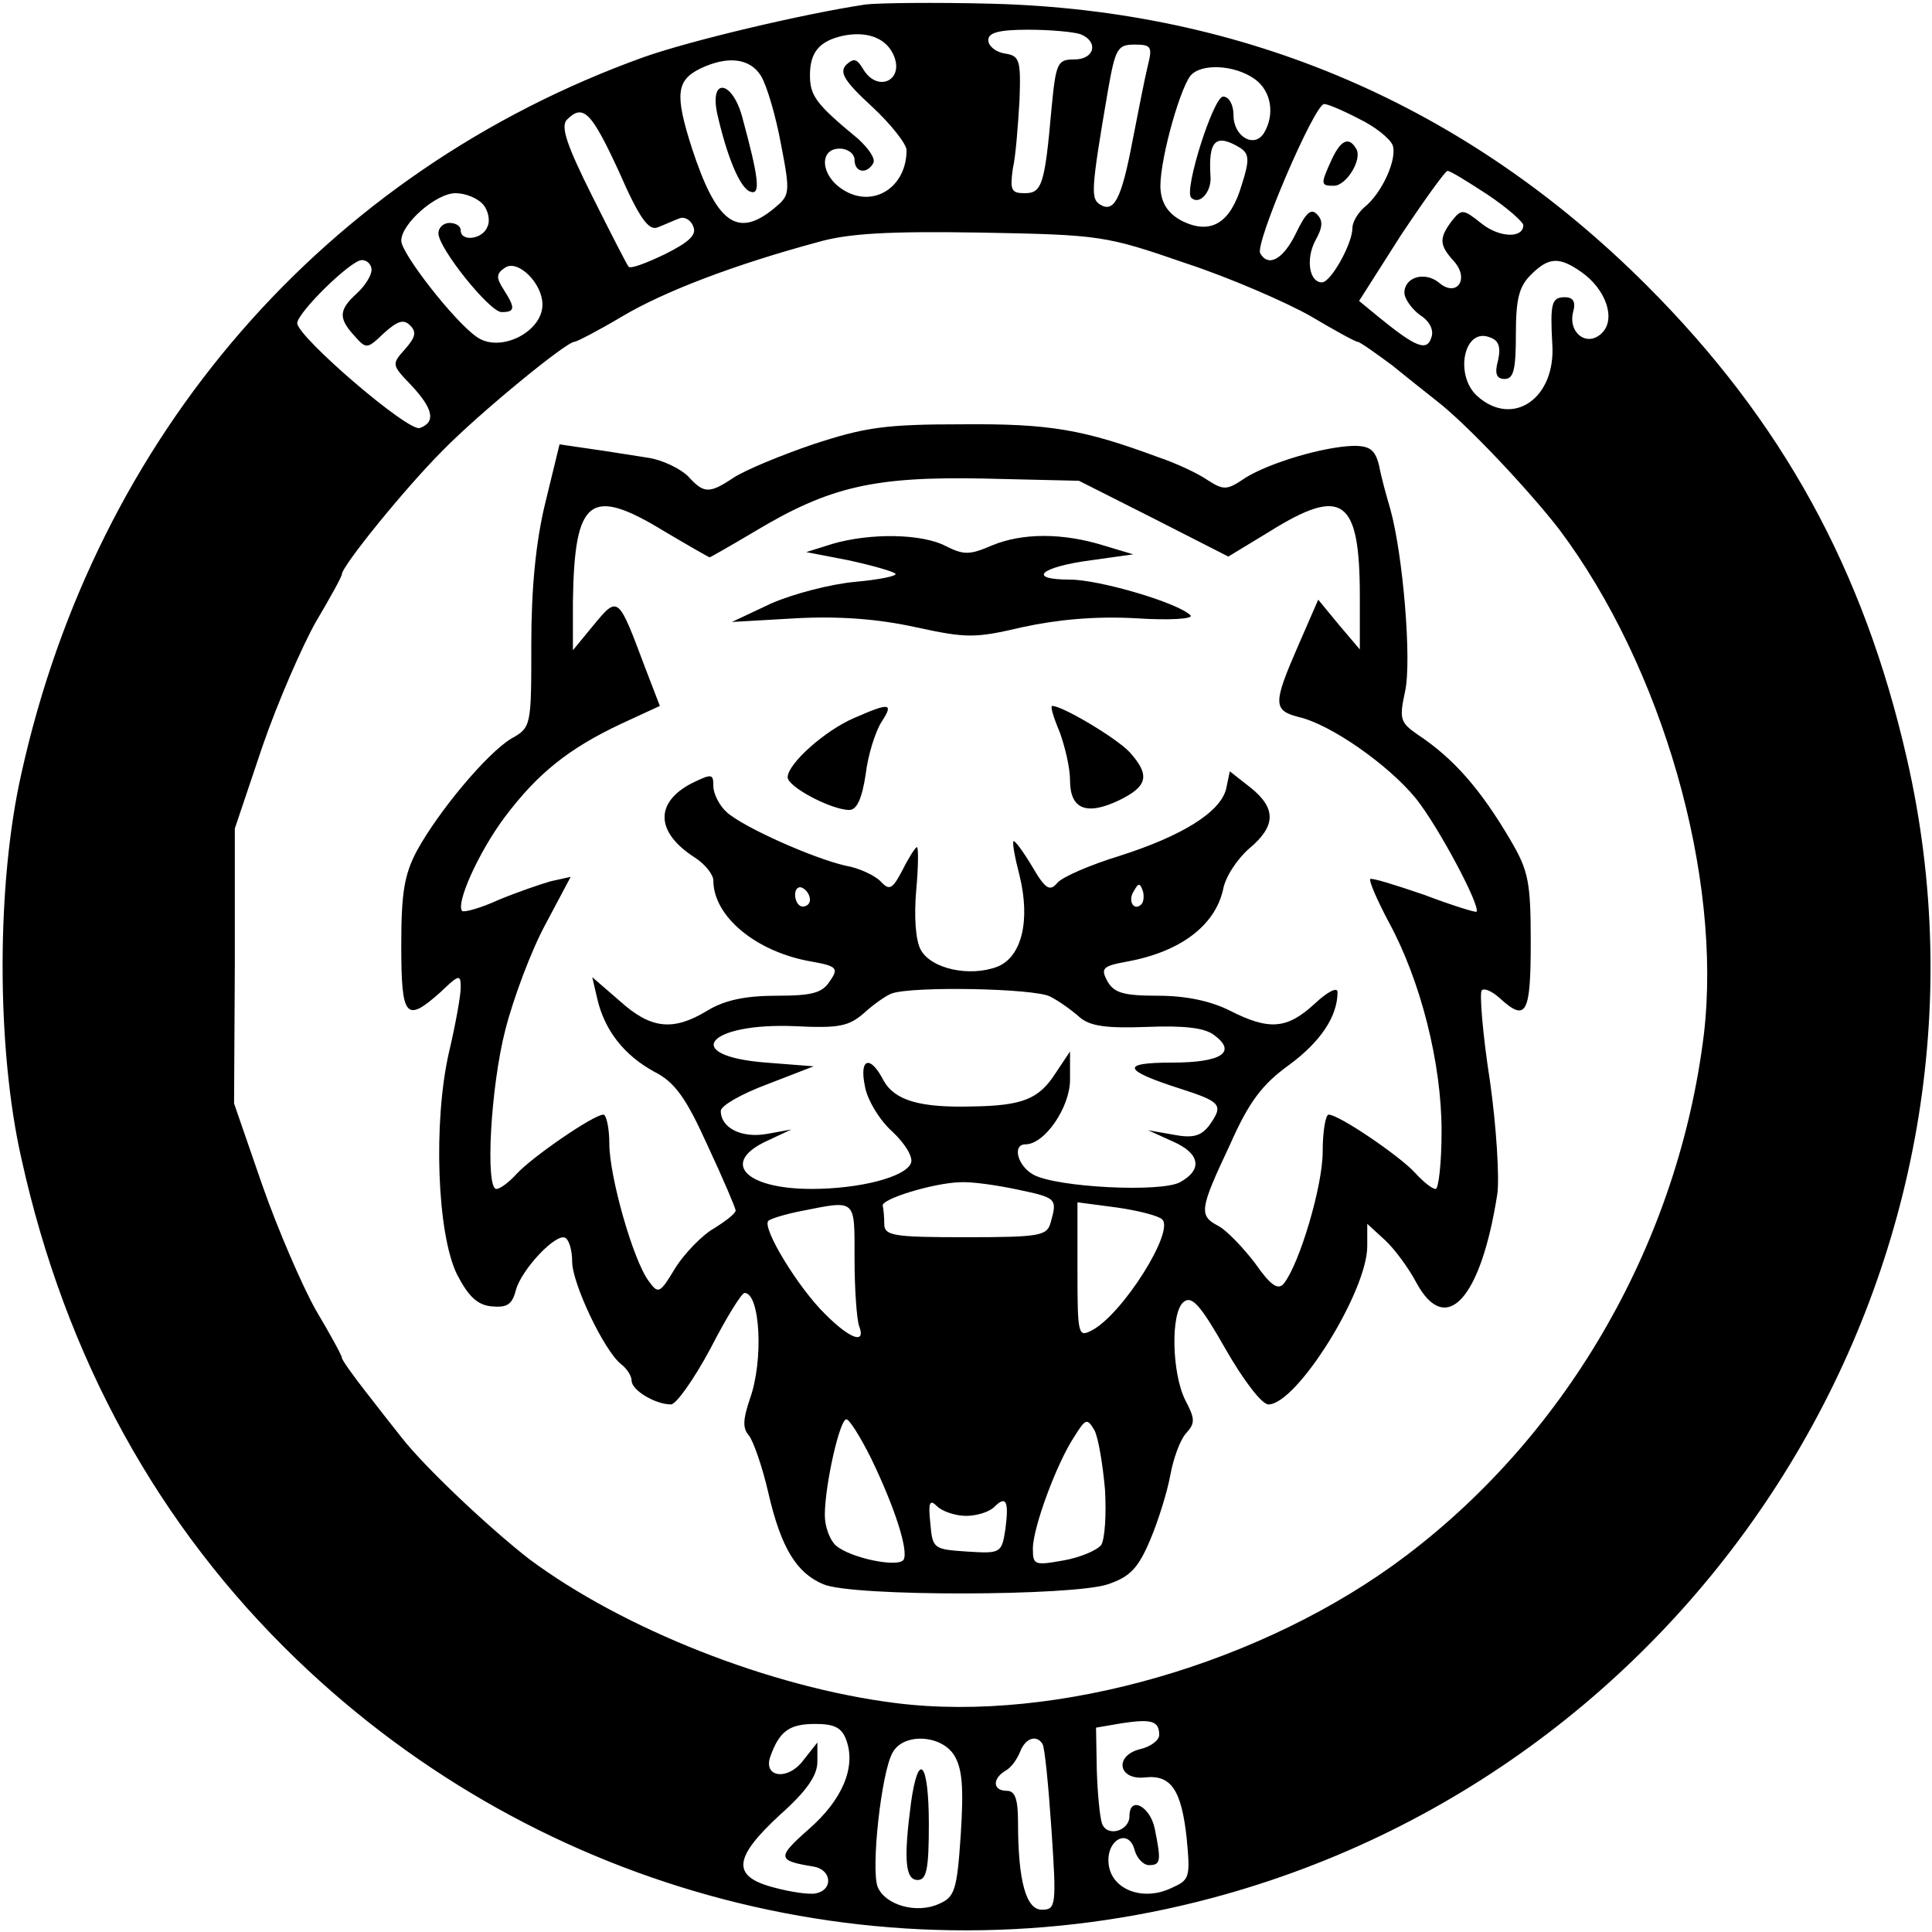
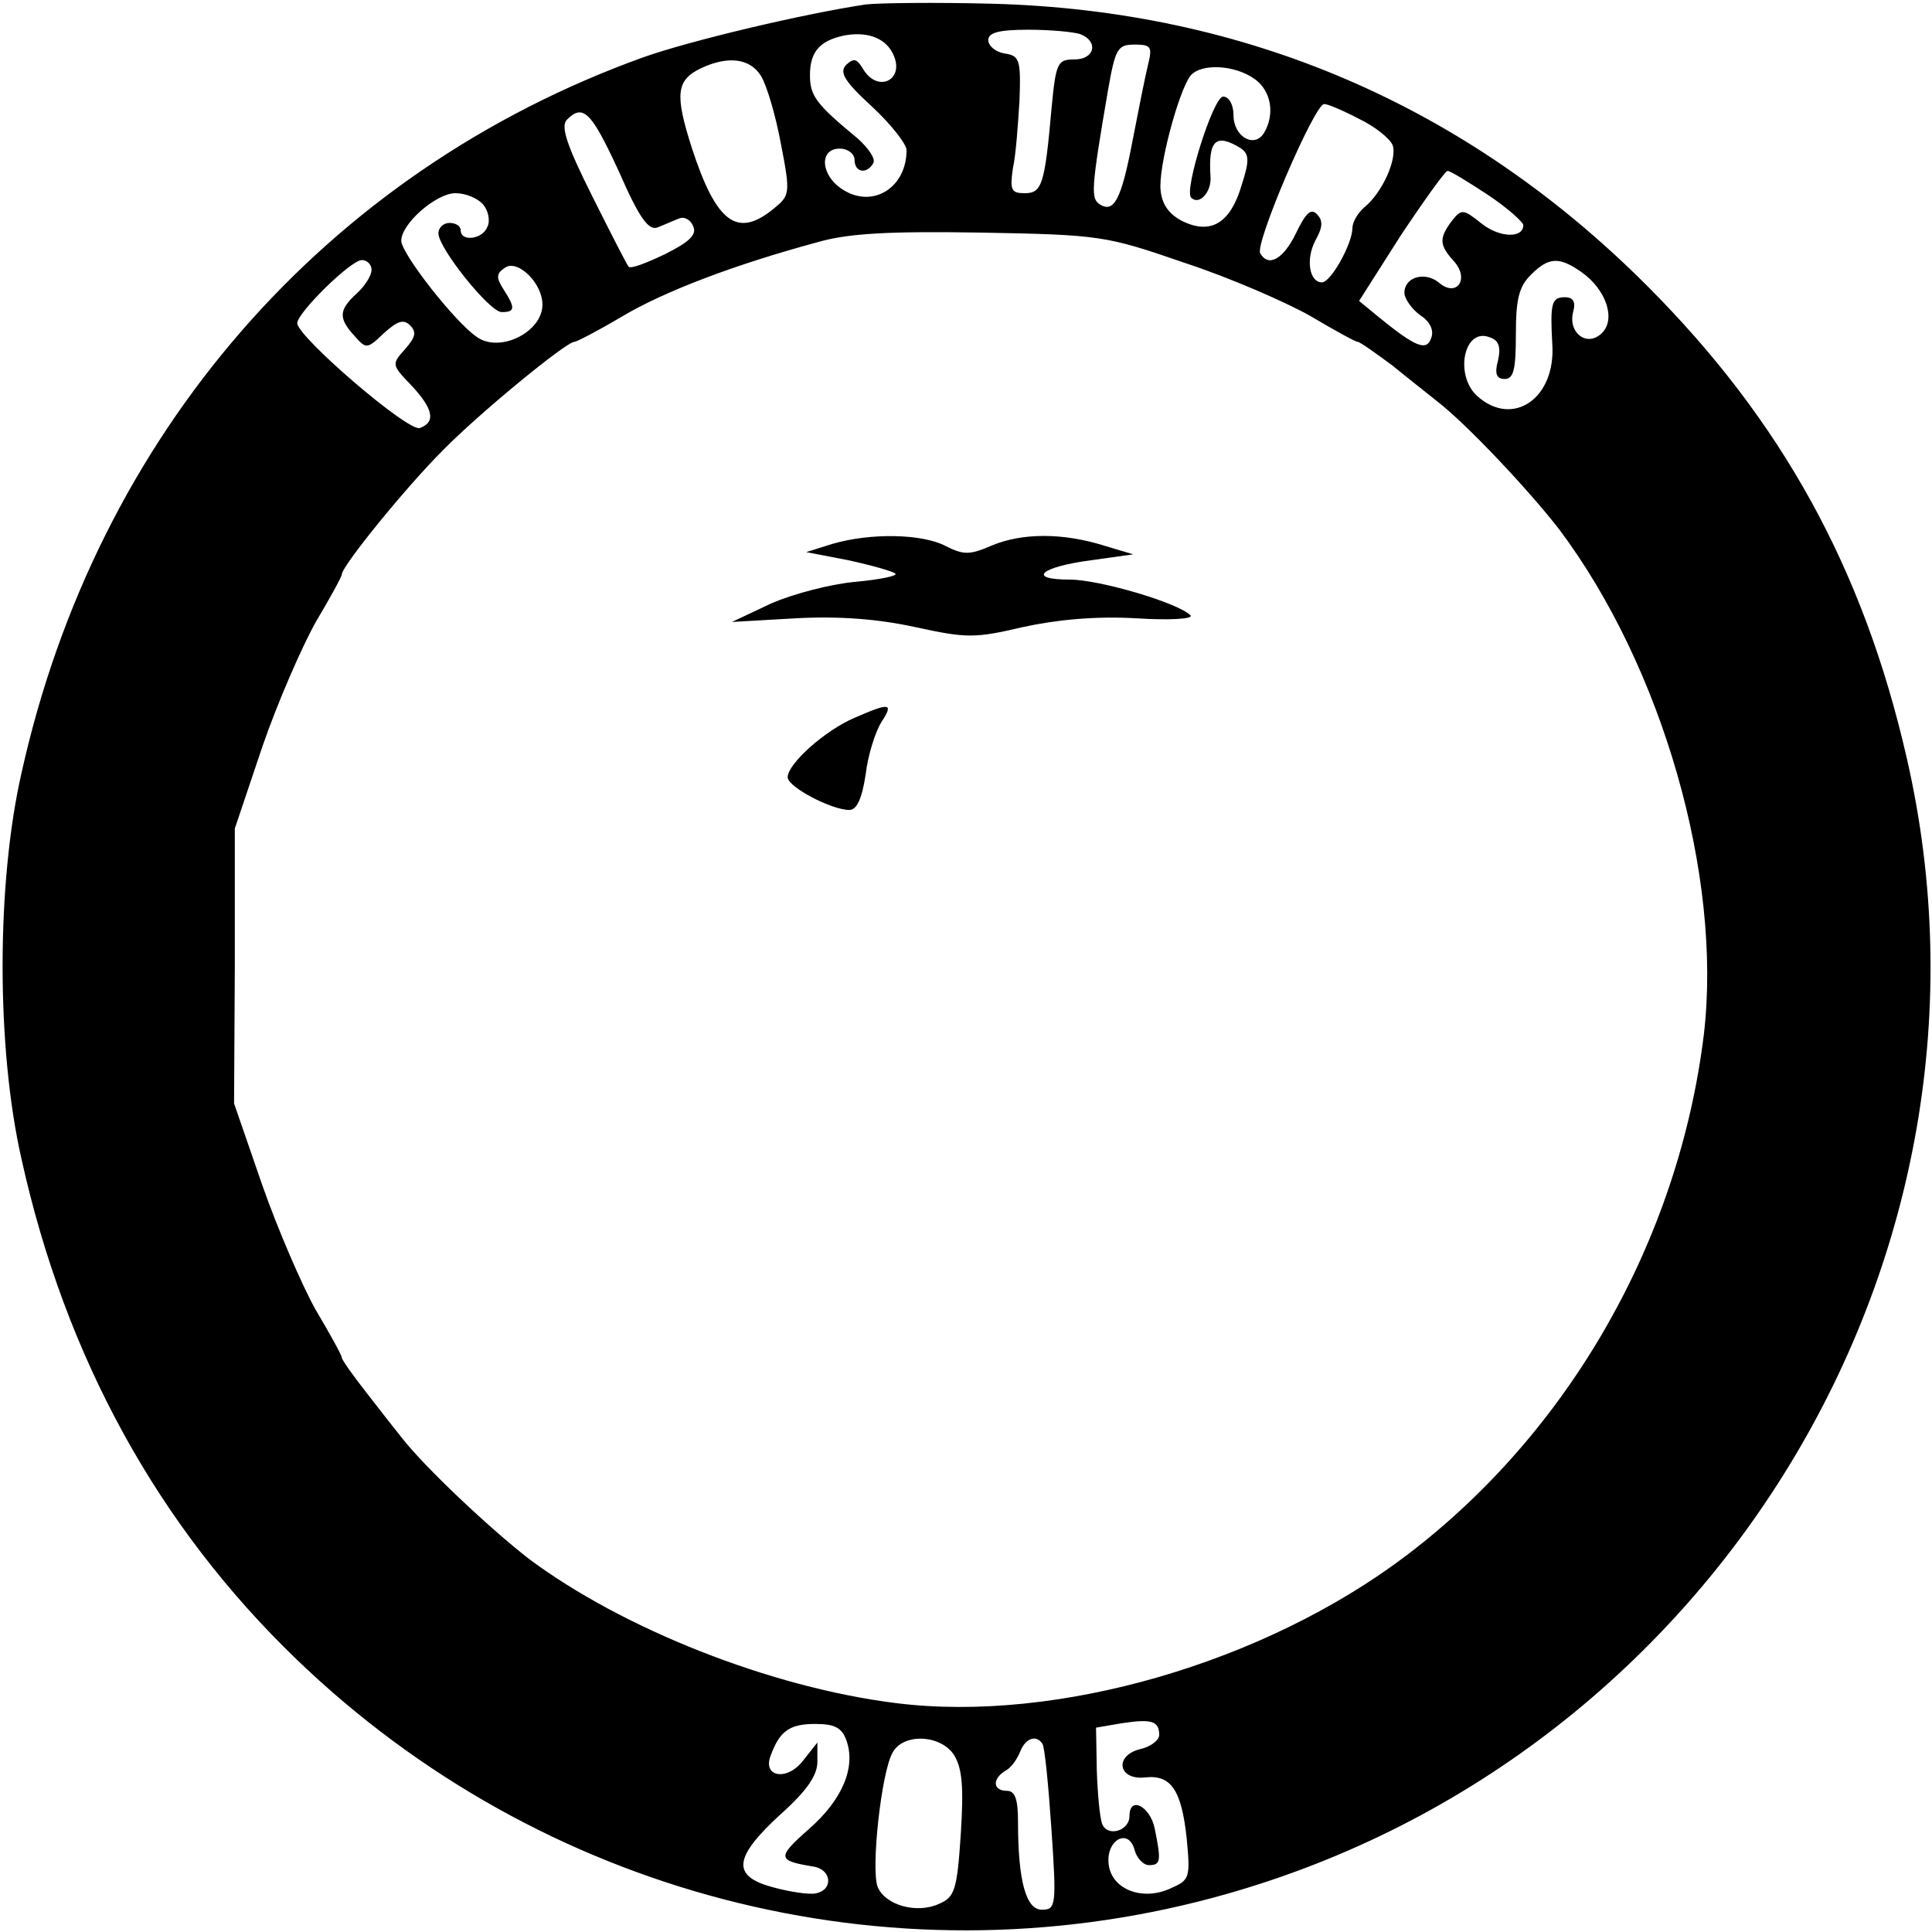
<svg xmlns="http://www.w3.org/2000/svg" version="1.0" width="260pt" height="260pt" viewBox="0 0 260 260" preserveAspectRatio="xMidYMid meet">
  <g transform="translate(0,260) scale(0.1,-0.1)" fill="#000000" stroke="none">
    <path d="M1165 2594 c-86 -13 -237 -49 -299 -71 -428 -154 -736 -508 -837 -963 -34 -149 -34 -371 0 -520 59 -267 184 -494 370 -673 329 -317 796 -438 1233 -321 672 180 1088 864 934 1534 -58 254 -168 454 -350 636 -242 242 -540 370 -881 379 -77 2 -153 1 -170 -1z m36 -65 c19 -36 -20 -56 -40 -21 -8 13 -12 14 -22 5 -10 -10 -3 -22 34 -56 26 -24 47 -51 47 -59 0 -51 -46 -79 -86 -53 -30 19 -32 55 -4 55 11 0 20 -7 20 -15 0 -17 16 -20 25 -5 4 6 -6 20 -20 33 -57 47 -65 58 -65 86 0 31 13 46 45 53 30 6 55 -2 66 -23z m253 25 c25 -10 19 -34 -8 -34 -23 0 -25 -4 -31 -67 -9 -102 -13 -113 -36 -113 -18 0 -20 4 -16 33 4 17 7 59 9 92 2 55 0 60 -20 63 -12 2 -22 10 -22 18 0 10 14 14 54 14 30 0 61 -3 70 -6z m91 -41 c-4 -16 -13 -62 -21 -103 -15 -79 -25 -97 -44 -85 -12 8 -12 19 11 153 10 57 13 62 36 62 22 0 24 -3 18 -27z m-521 -15 c8 -13 20 -54 27 -92 13 -67 12 -69 -10 -87 -49 -40 -77 -19 -110 82 -23 72 -21 91 12 107 36 17 66 14 81 -10z m664 -4 c23 -16 28 -48 13 -73 -13 -21 -41 -5 -41 24 0 14 -6 25 -14 25 -13 0 -53 -126 -43 -136 11 -11 28 8 26 29 -3 48 7 58 40 38 12 -8 13 -16 2 -50 -15 -51 -41 -67 -79 -49 -18 9 -28 22 -30 41 -4 30 24 134 40 155 14 17 59 15 86 -4z m141 -54 c21 -10 41 -26 45 -35 7 -18 -14 -65 -38 -84 -9 -8 -16 -20 -16 -28 0 -21 -29 -73 -41 -73 -17 0 -22 31 -9 56 10 18 11 27 2 36 -8 8 -15 1 -28 -26 -17 -35 -37 -46 -48 -27 -8 12 73 201 86 201 5 0 26 -9 47 -20z m-996 -71 c27 -62 40 -80 52 -75 8 3 21 9 29 12 7 3 16 -2 19 -11 5 -11 -6 -21 -38 -37 -25 -12 -46 -20 -49 -17 -2 2 -24 45 -49 95 -34 68 -43 94 -34 103 22 22 33 10 70 -70z m1169 -31 c27 -18 48 -37 48 -41 0 -18 -32 -17 -56 2 -25 20 -27 20 -40 4 -18 -24 -17 -33 3 -55 21 -24 3 -49 -21 -28 -19 15 -46 7 -46 -14 0 -8 10 -22 21 -30 14 -9 19 -21 15 -31 -6 -18 -21 -12 -69 27 l-28 23 56 88 c32 48 60 87 63 87 4 0 28 -15 54 -32z m-1352 -13 c7 -8 10 -22 6 -30 -6 -17 -36 -21 -36 -5 0 6 -7 10 -15 10 -8 0 -15 -6 -15 -14 0 -20 69 -106 85 -106 18 0 19 5 3 30 -11 17 -10 22 2 30 17 11 50 -21 50 -50 0 -37 -58 -66 -89 -43 -30 21 -101 112 -101 129 0 23 47 64 73 64 14 0 30 -7 37 -15z m945 -79 c61 -20 136 -53 168 -71 32 -19 61 -35 64 -35 3 0 24 -15 47 -32 22 -18 50 -40 60 -48 40 -31 122 -118 164 -172 139 -185 220 -467 195 -680 -34 -277 -181 -535 -400 -701 -191 -145 -471 -226 -687 -199 -169 21 -368 100 -494 194 -54 42 -141 124 -172 164 -8 10 -30 38 -47 60 -18 23 -33 44 -33 47 0 3 -16 32 -35 64 -18 32 -51 108 -72 168 l-38 110 1 185 0 185 37 110 c21 61 54 136 72 168 19 32 35 61 35 64 0 11 85 116 136 167 49 50 166 146 177 146 3 0 32 15 64 34 57 34 152 70 263 100 41 12 96 15 220 13 161 -3 168 -4 275 -41z m-1095 -9 c0 -8 -9 -22 -20 -32 -24 -22 -25 -33 -3 -57 16 -18 17 -18 40 4 18 16 26 19 35 10 9 -9 7 -16 -7 -32 -18 -20 -18 -21 8 -48 30 -32 34 -50 12 -58 -15 -6 -164 122 -165 141 0 14 72 85 87 85 7 0 13 -6 13 -13z m1628 -3 c33 -23 47 -63 28 -82 -20 -20 -46 0 -39 28 4 14 0 20 -11 20 -18 0 -20 -8 -17 -63 5 -73 -53 -113 -101 -70 -31 28 -18 93 17 79 12 -4 15 -13 11 -31 -5 -18 -2 -25 9 -25 12 0 15 13 15 60 0 47 4 64 20 80 24 24 38 25 68 4z m-568 -1969 c0 -7 -12 -16 -26 -19 -35 -9 -29 -42 7 -38 35 4 49 -17 56 -82 5 -53 4 -56 -21 -67 -38 -18 -80 -2 -84 32 -4 33 27 50 35 19 3 -11 12 -20 19 -20 16 0 17 5 8 49 -6 30 -34 45 -34 17 0 -20 -30 -29 -37 -10 -3 9 -6 41 -7 72 l-1 57 35 6 c40 6 50 3 50 -16z m-421 -7 c13 -36 -5 -80 -51 -120 -43 -38 -42 -42 7 -50 24 -4 27 -31 3 -36 -9 -2 -35 2 -57 8 -57 15 -54 40 9 98 36 32 50 53 50 71 l0 26 -19 -24 c-21 -28 -55 -23 -44 6 12 33 25 43 60 43 26 0 36 -5 42 -22z m145 -20 c11 -18 13 -43 9 -106 -5 -75 -8 -85 -29 -94 -30 -14 -73 -2 -83 23 -9 25 5 153 20 180 14 27 65 25 83 -3z m119 15 c3 -5 8 -56 12 -115 7 -103 6 -108 -13 -108 -21 0 -32 38 -32 118 0 31 -4 42 -15 42 -19 0 -20 16 -2 27 8 4 16 16 20 26 7 18 22 23 30 10z" />
-     <path d="M965 2448 c13 -58 31 -102 45 -106 14 -5 11 19 -11 100 -13 49 -44 55 -34 6z" />
-     <path d="M1792 2385 c-15 -33 -15 -35 3 -35 17 0 39 36 30 50 -10 17 -21 11 -33 -15z" />
-     <path d="M1094 2002 c-44 -15 -92 -35 -107 -45 -33 -22 -40 -21 -61 2 -10 10 -34 22 -54 25 -20 3 -56 9 -78 12 l-41 6 -19 -78 c-13 -53 -19 -116 -19 -191 0 -110 0 -112 -27 -127 -33 -20 -98 -98 -127 -151 -17 -32 -21 -57 -21 -127 0 -98 6 -105 53 -63 25 24 27 24 27 6 0 -11 -7 -50 -16 -88 -21 -93 -16 -243 11 -298 15 -29 27 -41 46 -43 21 -2 28 2 33 21 7 28 55 79 67 71 5 -3 9 -17 9 -32 0 -29 43 -120 66 -138 8 -6 14 -16 14 -22 0 -13 32 -32 53 -32 7 0 31 34 53 75 21 41 42 75 46 75 21 0 26 -91 7 -143 -9 -27 -10 -39 -1 -49 6 -8 18 -42 26 -77 17 -74 38 -108 74 -123 39 -17 337 -16 383 0 30 10 41 22 57 60 11 26 23 65 27 87 4 22 13 47 21 56 13 14 12 20 -1 45 -18 36 -20 118 -2 132 11 9 23 -5 56 -63 24 -42 49 -75 58 -75 38 0 133 152 133 213 l0 30 24 -22 c13 -12 32 -38 42 -57 40 -74 87 -22 109 119 3 21 -1 90 -10 153 -10 64 -14 118 -11 121 3 4 14 -1 24 -10 36 -33 42 -22 42 75 0 81 -3 96 -27 137 -40 68 -76 110 -126 143 -23 16 -24 21 -16 58 9 42 -3 184 -20 245 -5 17 -12 42 -15 58 -5 21 -12 27 -34 27 -41 -1 -114 -23 -146 -43 -25 -17 -29 -17 -51 -3 -13 9 -43 23 -67 31 -100 37 -145 45 -263 44 -104 0 -131 -4 -201 -27z m459 -100 l100 -51 56 34 c98 61 121 44 121 -88 l0 -71 -28 33 -28 34 -27 -62 c-34 -78 -34 -87 1 -96 43 -10 120 -64 157 -109 30 -37 88 -146 82 -153 -2 -1 -34 9 -71 23 -38 13 -70 23 -72 21 -2 -2 9 -28 25 -58 43 -79 71 -190 71 -281 0 -43 -4 -78 -8 -78 -5 0 -17 10 -28 22 -20 22 -102 78 -116 78 -4 0 -8 -22 -8 -50 0 -46 -31 -150 -52 -177 -8 -10 -18 -3 -39 27 -16 21 -38 44 -49 50 -27 14 -26 22 15 109 26 59 44 82 80 108 42 31 65 65 65 98 0 7 -13 1 -31 -16 -37 -34 -61 -36 -114 -9 -26 13 -59 20 -97 20 -47 0 -59 4 -68 20 -9 17 -6 20 27 26 71 13 118 48 129 97 3 17 19 41 35 55 36 30 37 54 2 82 l-28 22 -5 -24 c-8 -31 -59 -63 -144 -90 -39 -12 -76 -28 -83 -36 -10 -12 -16 -9 -34 22 -12 20 -23 35 -25 34 -2 -2 2 -23 8 -46 15 -61 3 -110 -30 -123 -37 -14 -89 -3 -103 23 -7 13 -9 45 -6 80 3 32 3 58 1 58 -2 0 -11 -14 -19 -30 -14 -27 -18 -29 -30 -16 -8 8 -29 18 -47 21 -44 10 -138 52 -160 72 -10 9 -18 25 -18 35 0 17 -2 17 -29 4 -50 -26 -49 -66 4 -100 14 -9 25 -23 25 -31 0 -48 57 -96 132 -109 34 -6 37 -9 25 -26 -10 -16 -23 -20 -72 -20 -42 0 -70 -6 -93 -20 -46 -28 -76 -25 -118 13 l-37 32 7 -30 c10 -42 36 -75 76 -97 28 -14 43 -35 72 -99 21 -45 38 -85 38 -88 0 -4 -13 -14 -29 -24 -16 -9 -40 -34 -52 -53 -21 -35 -23 -36 -36 -18 -21 28 -53 141 -53 185 0 21 -4 39 -8 39 -13 0 -96 -57 -117 -80 -10 -11 -22 -20 -27 -20 -15 0 -8 136 12 214 11 43 35 107 54 142 l34 64 -27 -6 c-14 -4 -46 -15 -70 -25 -24 -11 -46 -17 -49 -15 -9 10 22 79 57 126 45 60 87 93 157 126 l52 24 -20 52 c-36 96 -36 97 -69 57 l-28 -34 0 65 c2 140 23 156 123 95 32 -19 60 -35 61 -35 1 0 29 16 61 35 100 60 160 74 308 71 l128 -3 101 -51z m-463 -513 c0 -5 -4 -9 -10 -9 -5 0 -10 7 -10 16 0 8 5 12 10 9 6 -3 10 -10 10 -16z m446 -6 c-10 -10 -19 5 -10 18 6 11 8 11 12 0 2 -7 1 -15 -2 -18z m-123 -124 c12 -6 30 -19 40 -28 14 -12 36 -15 90 -13 50 2 78 -1 91 -11 31 -23 10 -37 -57 -37 -69 0 -67 -10 11 -35 56 -18 59 -22 39 -50 -11 -14 -22 -17 -48 -12 l-34 6 33 -15 c37 -16 41 -38 10 -55 -26 -14 -165 -7 -197 10 -22 12 -29 41 -11 41 26 0 60 50 60 87 l0 38 -20 -30 c-22 -34 -44 -43 -111 -44 -71 -2 -105 8 -120 35 -18 35 -33 30 -25 -8 3 -18 20 -46 37 -61 17 -16 28 -34 25 -42 -7 -19 -69 -35 -134 -35 -90 0 -123 36 -59 65 l32 15 -33 -6 c-34 -6 -62 8 -62 31 0 7 28 23 63 36 l62 24 -64 5 c-116 9 -79 54 39 49 59 -3 72 0 92 17 13 12 30 24 38 27 28 10 191 7 213 -4z m-43 -260 c52 -11 53 -12 44 -44 -5 -18 -13 -20 -115 -20 -97 0 -109 2 -109 18 0 9 -1 20 -2 24 -4 9 68 31 104 32 15 1 50 -4 78 -10z m-220 -93 c0 -41 3 -81 6 -90 10 -26 -12 -18 -45 15 -37 36 -86 117 -77 126 3 3 23 9 43 13 76 15 73 18 73 -64z m414 53 c17 -16 -53 -127 -94 -149 -19 -10 -20 -8 -20 81 l0 91 53 -7 c28 -4 56 -11 61 -16z m-392 -321 c32 -66 51 -125 44 -137 -7 -11 -71 2 -91 19 -8 7 -15 25 -15 41 0 40 20 129 29 129 4 0 19 -24 33 -52z m315 -42 c2 -33 0 -67 -5 -75 -5 -7 -28 -17 -51 -21 -39 -7 -41 -6 -41 16 0 28 32 115 56 151 15 24 17 25 27 8 5 -10 11 -45 14 -79z m-187 -36 c14 0 31 5 38 12 16 16 20 8 15 -30 -5 -32 -6 -33 -52 -30 -45 3 -46 4 -49 38 -3 28 -1 33 9 23 7 -7 25 -13 39 -13z" />
+     <path d="M965 2448 z" />
    <path d="M1120 1868 l-35 -11 57 -11 c32 -7 60 -15 63 -18 3 -3 -21 -8 -54 -11 -33 -3 -83 -16 -113 -29 l-53 -25 87 5 c58 3 110 -1 160 -12 69 -15 80 -15 144 0 46 10 97 15 152 12 45 -3 79 -1 74 4 -17 17 -123 48 -162 48 -59 0 -40 17 28 26 l57 8 -40 12 c-55 17 -109 17 -150 0 -30 -13 -38 -13 -62 -1 -32 17 -102 18 -153 3z" />
    <path d="M1150 1634 c-40 -17 -90 -62 -90 -80 0 -13 59 -44 83 -44 10 0 17 15 22 48 3 26 13 57 21 70 17 26 12 27 -36 6z" />
-     <path d="M1426 1615 c7 -19 14 -48 14 -65 0 -39 22 -48 66 -27 39 19 42 34 14 65 -18 19 -90 62 -104 62 -3 0 2 -16 10 -35z" />
-     <path d="M1226 174 c-10 -76 -8 -104 9 -104 12 0 15 15 15 75 0 84 -14 100 -24 29z" />
  </g>
</svg>